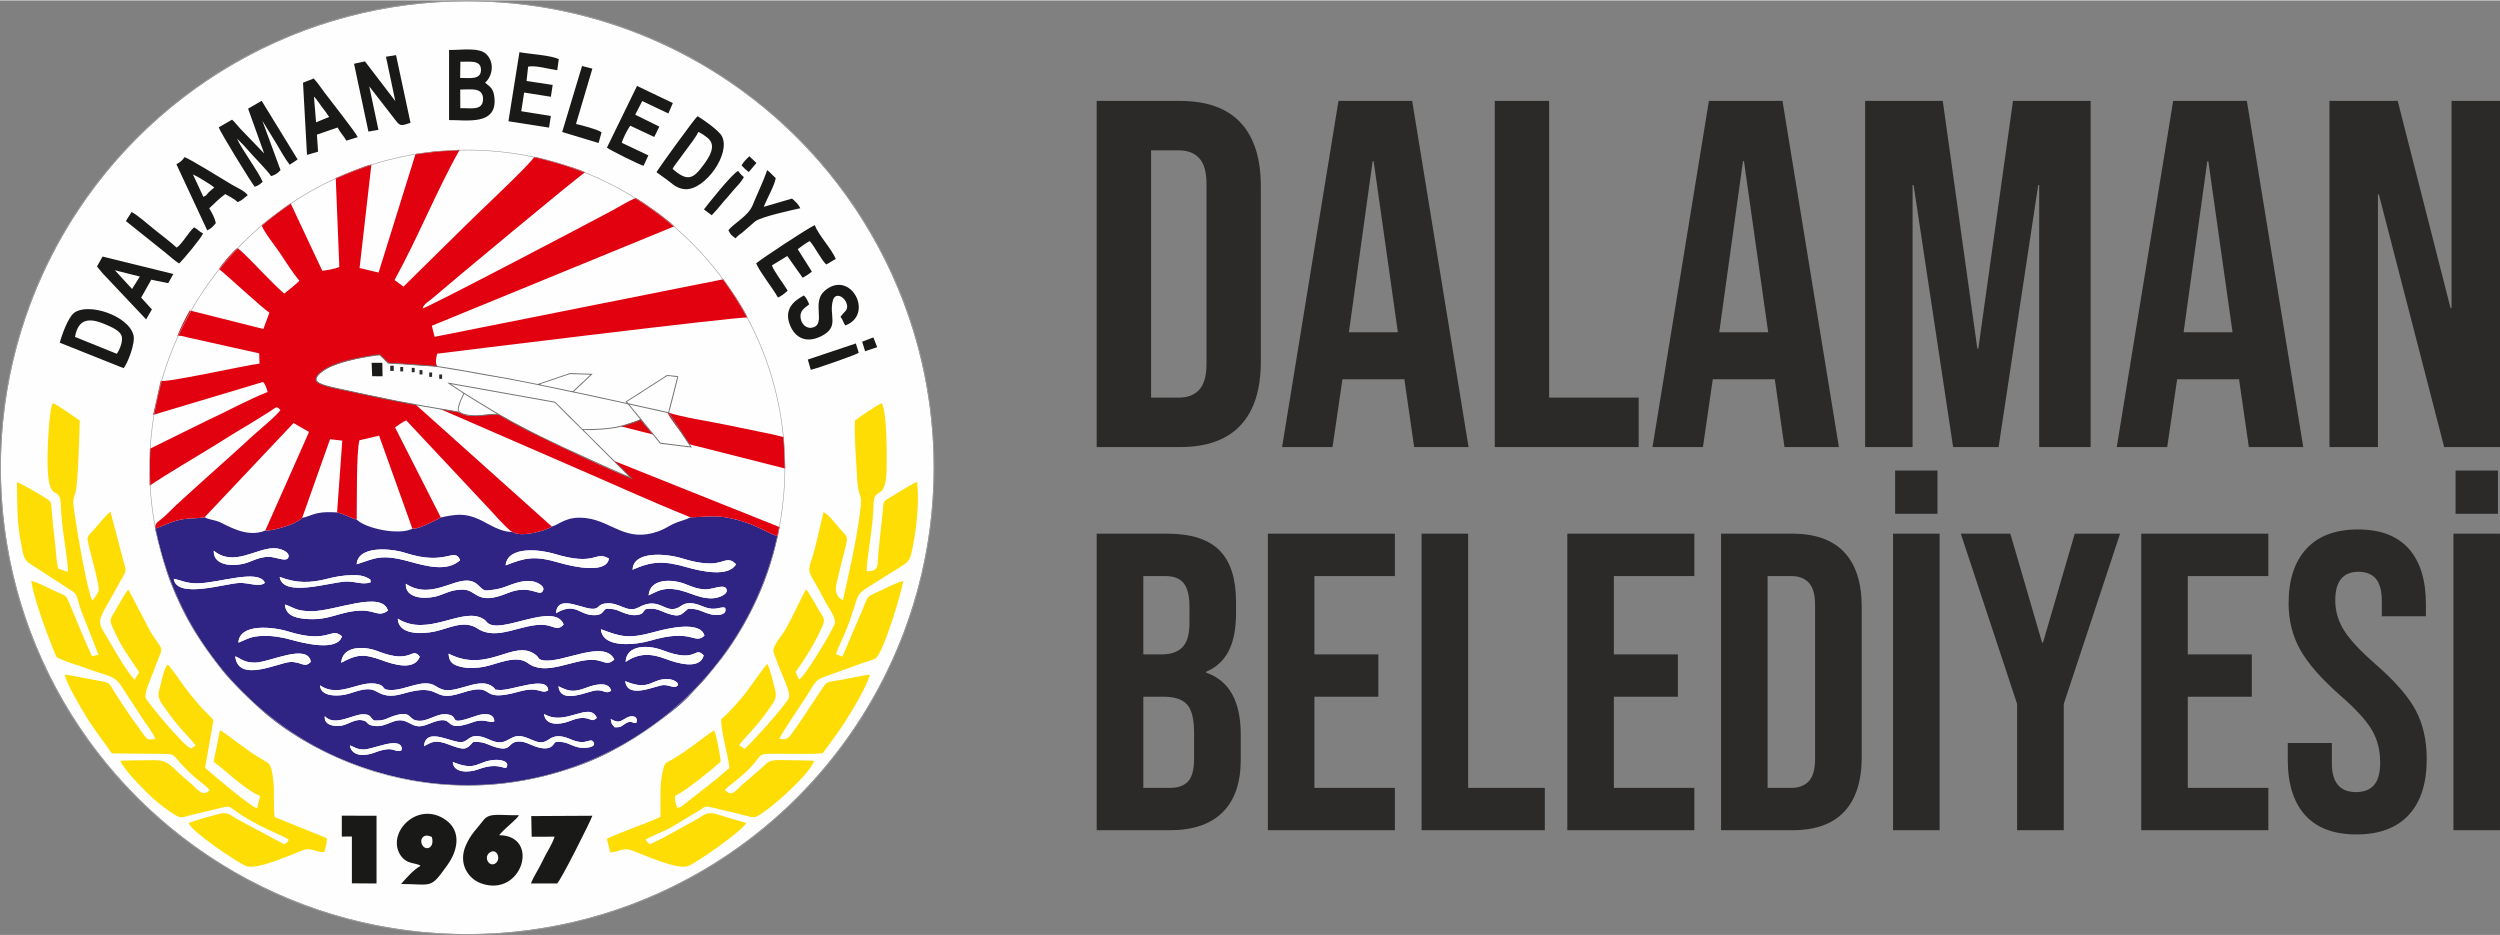
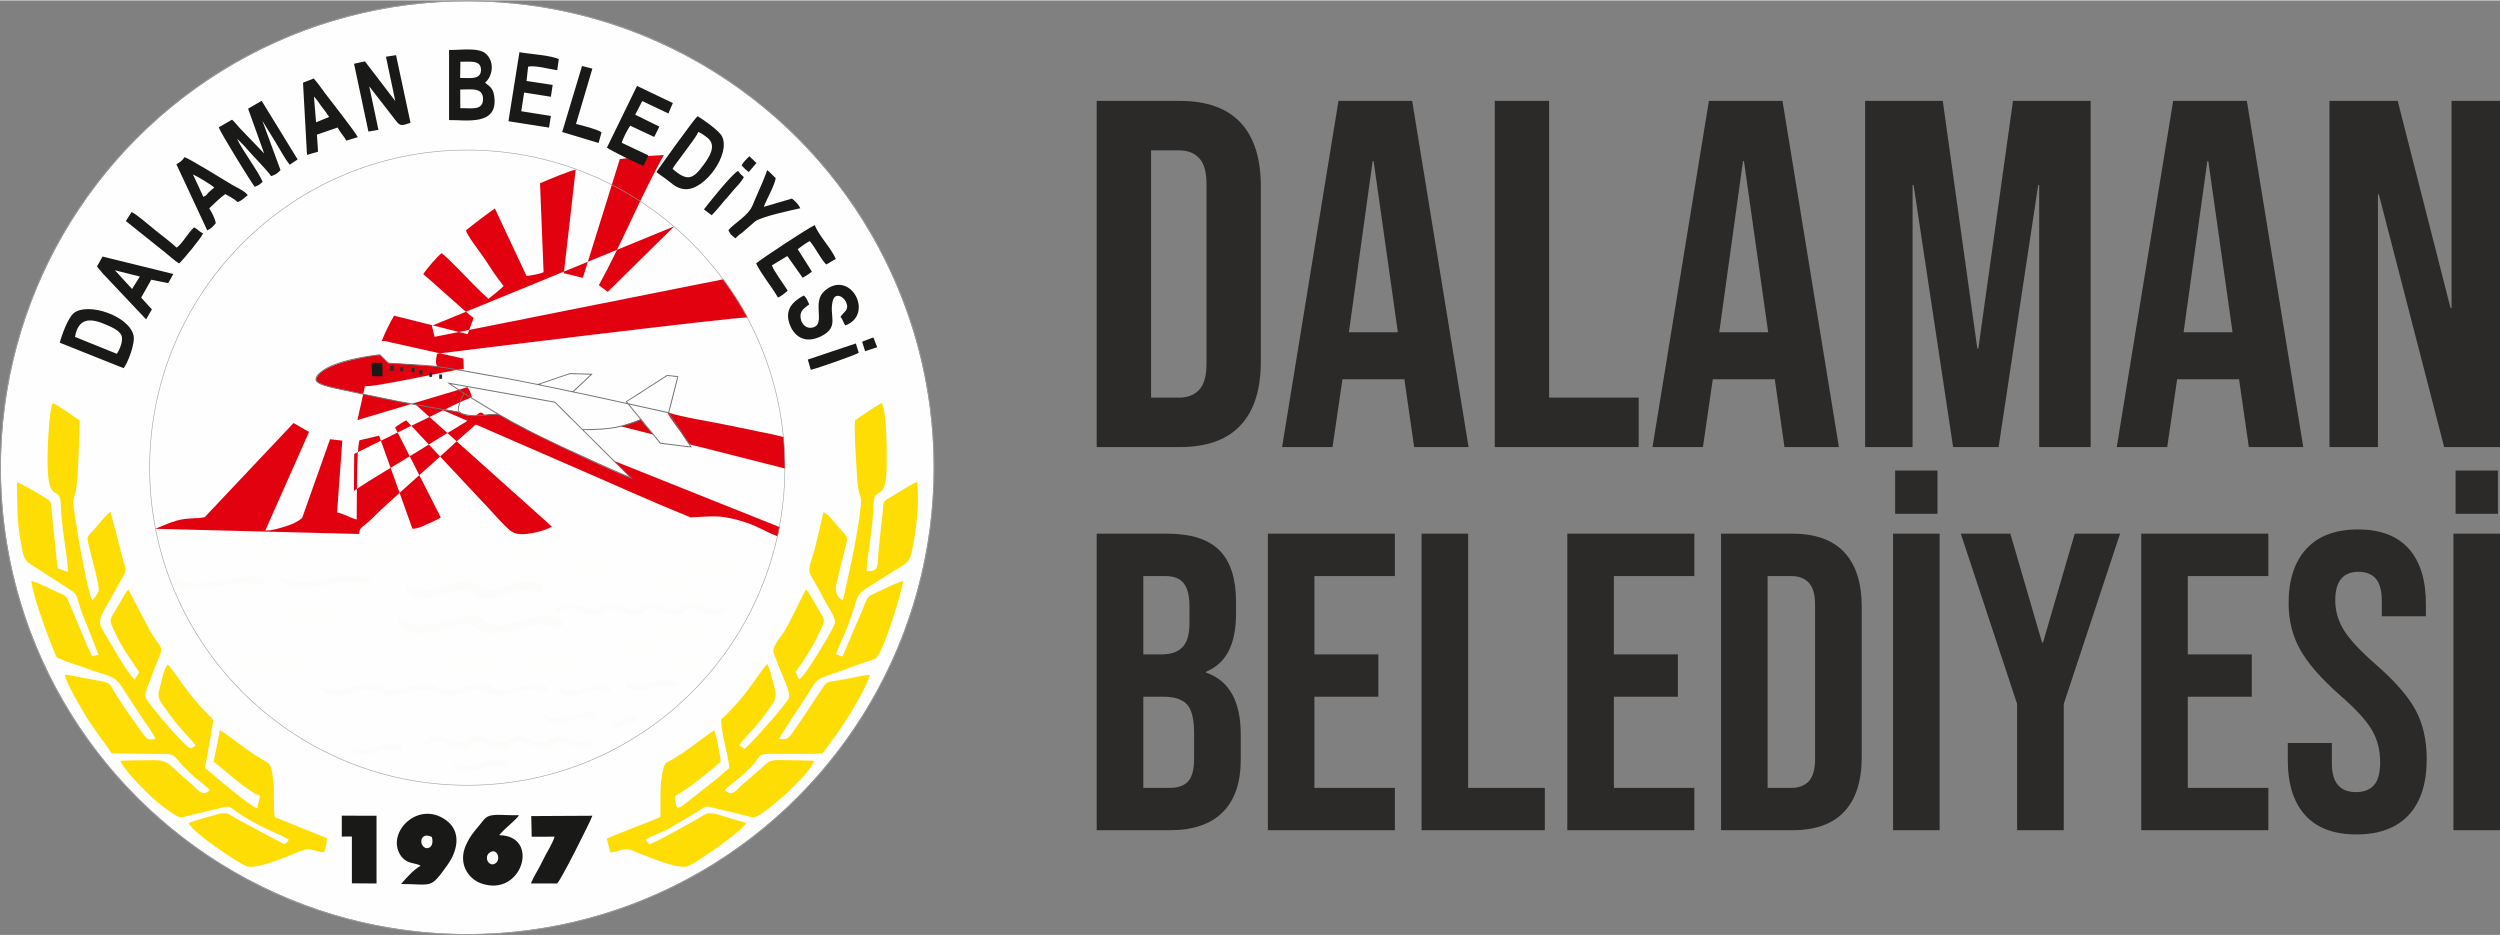
<svg xmlns="http://www.w3.org/2000/svg" xml:space="preserve" width="1732px" height="648px" version="1.1" style="shape-rendering:geometricPrecision; text-rendering:geometricPrecision; image-rendering:optimizeQuality; fill-rule:evenodd; clip-rule:evenodd" viewBox="0 0 302.3 113">
  <rect x="0" y="0" width="302.3" height="113" fill="#808080" stroke="none" />
  <defs>
    <style type="text/css">
   
    .fil0 {fill:#FEFEFE}
    .fil10 {fill:#9D9E9E}
    .fil8 {fill:#727271}
    .fil9 {fill:#2B2A29}
    .fil4 {fill:#191917}
    .fil1 {fill:#2F2484}
    .fil7 {fill:#DD040E}
    .fil2 {fill:#E2010F}
    .fil5 {fill:#FCFCFA}
    .fil3 {fill:#FEDD05}
    .fil6 {fill:#FEFEFC}
    .fil11 {fill:#2B2A29;fill-rule:nonzero}
   
  </style>
  </defs>
  <g id="Katman_x0020_1">
    <g id="_1592958336912">
      <circle class="fil0" cx="56.5" cy="56.5" r="56.4" />
-       <path class="fil1" d="M54.75 92.09c2.93,1.19 2.88,-0.1 5.08,-0.25 0.61,-0.05 1.57,0.13 1.5,0.64 -0.13,0.92 -0.69,-0.55 -3.48,0.49 -1.18,0.44 -3.02,0.46 -3.1,-0.88zm-12.44 -2.01c0.51,0.2 0.86,0.49 1.63,0.5 1.19,0.01 4.32,-1.59 4.64,-0.19l-0.03 0.28c-0.95,0.39 -0.72,-0.68 -3.28,0.29 -1.22,0.47 -2.76,0.44 -2.96,-0.88zm8.95 0.1c0.27,-2.48 3.49,-0.26 4.67,-0.51 0.83,-0.17 0.9,-1.11 2.64,-0.53 0.81,0.28 1.62,0.89 2.66,0.38 0.91,-0.45 1.23,-0.84 2.57,-0.32 0.98,0.37 1.6,0.86 2.57,0.16 0.86,-0.63 1.78,-0.38 2.69,0.01 1.92,0.82 2.24,-0.3 2.71,0.31 0.43,0.72 -1.27,0.8 -1.95,0.61 -1.06,-0.29 -1.25,-0.7 -2.61,-0.63 -0.31,0.12 -0.38,1.17 -2.24,0.63 -0.8,-0.23 -1.72,-0.9 -2.69,-0.61 -0.84,0.26 -0.6,1.12 -2.31,0.63 -1.09,-0.32 -1.34,-0.72 -2.76,-0.64 -0.8,0.91 -1.02,1.05 -2.82,0.35 -1.87,-0.73 -2.18,-0.3 -3.13,0.16zm23.07 -2.29c-0.38,-0.47 -0.36,-0.3 -0.48,-1 0.93,0.51 1.05,0.36 1.91,-0.14 0.68,-0.38 1.45,-0.19 1.19,0.59 -0.44,0.19 -0.49,-0.36 -1.24,0.05 -0.54,0.29 -0.51,0.54 -1.38,0.5zm-35.05 -1.34c1.17,1.32 3.43,-0.26 4.67,-0.23 0.91,0.02 0.75,0.34 1.27,0.76 1.44,0.04 1.45,-0.28 2.55,-0.61 1.92,-0.57 1.61,0.35 2.48,0.58 1.42,0.37 2.5,-0.98 3.95,-0.7 1.51,0.29 -0.31,1.46 3.45,0.14 0.92,-0.32 2.11,-0.31 2.12,0.69 -0.66,0.26 -1.17,-0.42 -2.6,0.1 -4.05,1.49 -1.74,-1.26 -5.26,0.18 -1.3,0.53 -1.63,0.33 -2.63,-0.18 -1.56,-0.8 -2.43,0.74 -4.15,0.43 -0.85,-0.15 -0.57,-0.44 -1.1,-0.61 -1.04,-0.34 -1.83,0.43 -2.72,0.59 -0.95,0.17 -2.18,-0.1 -2.03,-1.14zm26.51 -0.27c2.6,1.57 5.44,-1.59 6.38,0.47 -0.6,0.57 -0.65,0.08 -1.54,0.02 -0.73,-0.04 -1.28,0.2 -1.85,0.41 -1.11,0.42 -2.86,0.54 -2.99,-0.9zm1.74 -3.35c1.2,0.61 1.81,0.77 3.31,0.2 1.05,-0.4 2.76,-0.86 3.06,0.35 -0.7,0.42 -0.73,-0.07 -1.69,-0.06 -1.04,0.01 -4.42,1.84 -4.68,-0.49zm-28.83 -0.11c2.36,1.65 4.82,-0.75 7.05,-0.13 0.94,0.26 0.29,0.67 1.47,0.7 1.83,0.05 3.95,-1.44 5.44,-0.49 1.08,0.69 1.58,0.66 3.51,0.11 1.18,-0.33 2.51,-0.78 3.48,0.04 0.46,0.39 -0.12,0.25 0.7,0.33 1.41,0.15 5.84,-1.82 5.94,0.03 -0.86,0.58 -1,-0.55 -3.54,0.17 -5.24,1.49 -2.46,-1.31 -6.97,0.17 -3.76,1.23 -2.18,-1.36 -7.06,0.08 -2.11,0.62 -2.78,-0.11 -3.45,-0.39 -1.12,-0.47 -2.5,0.3 -3.57,0.51 -1.23,0.23 -2.95,0.13 -3,-1.13zm36.91 -0.5c3.1,1.29 3.13,-0.42 5.3,-0.24 0.51,0.04 1.34,0.45 0.98,0.81 -0.34,0.33 -0.96,-0.13 -1.67,-0.1 -0.93,0.04 -4.36,1.77 -4.61,-0.47zm-47.16 -3.01c0.7,0.28 1.09,0.81 2.49,0.76 1.75,-0.07 6.27,-2.36 6.64,-0.1 -0.78,0.84 -1.1,-0.04 -2.5,0.03 -1.4,0.07 -6.31,2.58 -6.63,-0.69zm25.79 -0.32c4.79,2.47 7.89,-1.84 10.5,0.12 0.51,0.38 0.26,0.56 0.9,0.68 2.31,0.43 7.42,-2.6 8.64,-0.1 -0.91,0.87 -1.29,0.06 -2.63,0.04 -2.47,-0.04 -5.67,2.01 -7.8,0.41 -1.43,-1.07 -3.71,0.11 -5.26,0.42 -0.91,0.18 -1.87,0.24 -2.77,0.04 -1.01,-0.23 -1.51,-0.52 -1.58,-1.61zm-12.98 1.1c0.14,-2.02 2.66,-2.09 4.46,-1.38 4.15,1.63 4,-0.64 5.04,0.64 -0.64,1.73 -3.16,0.96 -4.56,0.44 -2.26,-0.84 -3.11,-0.69 -4.94,0.3zm34.39 -0.11c0.1,-2.08 2.71,-2.08 4.48,-1.4 4.28,1.65 3.8,-0.59 4.96,0.62 -0.45,1.8 -3.27,0.93 -4.6,0.42 -1.92,-0.73 -3.32,-0.65 -4.84,0.36zm-46.82 -2.32c0.12,-2.38 4.24,-1.91 6.02,-1.35 5.03,1.56 5.11,-0.62 6.5,0.58 -0.55,1.91 -4.78,0.79 -6.1,0.43 -1.06,-0.3 -2.26,-0.52 -3.45,-0.48 -1.52,0.05 -1.83,0.36 -2.97,0.82zm43.84 -1.62c2.34,0.87 3.23,1.22 6.42,0.34 1.61,-0.44 5.58,-1.41 6.09,0.43 -1.27,1.15 -1.37,-0.94 -6.59,0.62 -1.55,0.46 -5.75,1.01 -5.92,-1.39zm-24.57 -1.28c3.7,2.33 7.83,-1.54 10.37,0.05 0.29,0.18 0.27,0.26 0.44,0.42 1.57,1.55 8.11,-2.6 9.25,0.23 -0.79,0.88 -1.22,0.12 -2.38,0.05 -2.7,-0.19 -5.65,2.01 -8.03,0.44 -1.65,-1.08 -3.42,-0.03 -5.14,0.35 -1.75,0.38 -4.44,0.38 -4.51,-1.54zm-13.65 -1.71c1.08,0.33 1.24,0.8 3.21,0.81 2.87,0.01 8.49,-2.56 9.25,-0.08 -1.09,0.82 -1.57,-0.01 -3.11,0 -2.75,0.02 -3.93,1.31 -7,0.99 -1.28,-0.14 -2.25,-0.49 -2.35,-1.72zm48.76 0.51c-0.81,0.63 -0.89,1.1 -2.39,0.6 -1.07,-0.35 -1.39,-0.76 -2.75,-0.55 -0.39,0.35 -0.23,0.54 -0.9,0.68 -0.47,0.1 -0.94,0.02 -1.37,-0.11 -0.99,-0.29 -1.15,-0.63 -2.45,-0.63 -0.43,0.11 -0.38,0.72 -1.29,0.78 -2.08,0.13 -2.33,-1.68 -4.83,-0.23 0.21,-2.6 3.7,-0.09 4.85,-0.6 0.38,-0.16 0.4,-0.49 1.13,-0.58 1.73,-0.21 2.6,1.25 4.02,0.47 2.7,-1.47 3.24,1.15 5.12,-0.17 0.9,-0.64 1.92,-0.23 2.75,0.1 1.45,0.58 1.98,-0.08 2.58,0.12 0.33,0.94 -1.05,1 -1.89,0.75 -0.97,-0.28 -1.33,-0.66 -2.58,-0.63zm-4.78 -1.62c0.16,-1.98 2.63,-2.02 4.31,-1.41 0.8,0.29 1.45,0.63 2.47,0.69 0.95,0.05 2.28,-0.7 2.61,-0.08 0.35,0.65 -0.93,1.15 -1.76,1.16 -1.95,0.01 -3.08,-1.13 -5.14,-1.14 -1.11,-0.01 -1.76,0.45 -2.49,0.78zm-29.36 -1.4c3.51,2.3 6.66,-1.73 8.7,0.12 0.79,0.72 0.58,0.79 2.05,0.58 0.81,-0.12 1.35,-0.36 2.08,-0.63 0.71,-0.26 1.51,-0.46 2.31,-0.39 0.66,0.05 1.65,0.57 1.48,1.06 -0.35,1.06 -1.43,-0.79 -4.29,0.38 -3.84,1.59 -3.66,-0.41 -5.46,-0.42 -1.49,0 -2.25,0.6 -3.26,0.84 -1.54,0.36 -3.69,0.16 -3.61,-1.54zm-28.06 -0.6c1.03,0.21 1.46,0.54 2.79,0.55 2.59,0.01 7.49,-1.82 8.23,-0.06 -0.68,0.56 -1.97,-0.04 -3.08,0.01 -1.8,0.07 -7.58,1.96 -7.94,-0.5zm12.81 -0.23c2.02,0.78 3.68,0.77 5.83,0.21 0.93,-0.24 1.87,-0.4 2.86,-0.42 0.5,-0.01 0.97,0 1.44,0.13 0.11,0.03 0.53,0.2 0.6,0.26 0.37,0.3 0.17,-0.08 0.27,0.47 -1.04,0.35 -1.74,-0.13 -3,-0.09 -1.86,0.06 -7.64,1.98 -8,-0.56zm42.67 -0.87c0.12,-2.36 4.2,-1.93 6.02,-1.36 1.1,0.34 2.29,0.63 3.56,0.6 1.47,-0.04 1.95,-0.91 2.93,0.1 -0.92,1.58 -4.15,0.87 -5.98,0.35 -2.71,-0.78 -4.17,-0.75 -6.53,0.31zm-15.35 -0.53c0.25,-2.42 4.31,-1.87 5.82,-1.41 5.22,1.6 4.92,-0.41 6.67,0.59 -0.3,1.91 -4.41,0.96 -5.94,0.52 -3.12,-0.92 -4.15,-0.62 -6.55,0.3zm-18.01 -0.13c0.15,-2.27 4.12,-1.95 5.92,-1.36 5.01,1.62 5.85,-0.79 6.59,0.86 -1.56,1.44 -4.06,0.74 -6.2,0.15 -3.41,-0.93 -4.06,-0.37 -6.31,0.35zm-17.28 -1.64c2.38,1.98 5.03,-0.27 7.24,-0.3 0.77,-0.02 1.98,0.45 1.79,1.07 -0.2,0.71 -1.58,-0.09 -2.51,-0.03 -1.02,0.07 -1.57,0.37 -2.38,0.67 -1.57,0.57 -4.22,0.51 -4.14,-1.41zm10.69 -3.97c-0.27,0.25 -0.59,0.44 -1.01,0.65 -0.33,0.16 -0.73,0.29 -1.04,0.39 -0.66,0.21 -1.65,0.52 -2.41,0.49 -2.26,0.98 -4.78,-0.74 -5.56,-1.04 -0.87,-0.33 -1.29,-0.26 -1.77,-0.57 -1.2,0.23 -2.04,0.03 -3.41,0.42 -1.06,0.3 -1.65,0.65 -2.58,0.97 0.43,1.92 1.23,4.87 1.88,6.52 1.8,4.54 3.41,6.91 6.23,10.59 0.96,1.25 3.45,3.65 4.67,4.75 6.06,5.4 14.96,8.75 23.25,9.14 5.28,0.26 10.05,-0.6 14.64,-2.16 4.27,-1.46 7.72,-3.67 10.77,-5.95 2.78,-2.07 3.24,-2.84 4.4,-4.03 0.58,-0.57 1.4,-1.62 1.97,-2.32 2.79,-3.37 5.29,-8.03 6.59,-12.3l0.36 -1.2 0.53 -2.11c-1.76,-0.67 -2.47,-1.33 -4.8,-1.97 -2.44,-0.67 -3.23,-0.42 -5.74,-0.33 -0.58,0.3 -1.44,0.48 -2.07,0.78 -0.68,0.33 -1.06,0.63 -1.81,0.9 -3.9,1.42 -5.59,-1.17 -8.68,-1.58 -2.43,-0.32 -3.2,0.72 -4.22,1.01 -0.7,0.5 -3.78,1.37 -4.78,0.64 -1.4,0.08 -2.93,-1.01 -4,-1.5 -1.72,-0.78 -2.77,-0.64 -4.65,-0.24 -0.25,0.19 -1.16,0.59 -1.56,0.78 -0.61,0.29 -1.23,0.58 -1.87,0.59 -1.71,0.83 -5.72,-0.06 -6.74,-1.12 -0.64,-0.14 -1.45,-0.65 -2.37,-0.86 -0.9,-0.03 -1.55,-0.08 -2.42,0.11 -0.67,0.15 -1.3,0.48 -1.8,0.55z" />
-       <path class="fil2" d="M18.74 63.89c0.94,-0.32 1.54,-0.68 2.6,-0.98 1.37,-0.39 2.21,-0.19 3.41,-0.42l10.75 -11.39c0.59,0.33 1.17,0.71 1.87,1.08l-5.29 11.92c0.76,0.03 1.75,-0.28 2.41,-0.49 0.31,-0.1 0.71,-0.23 1.04,-0.39 0.42,-0.21 0.74,-0.4 1.01,-0.65l3.37 -9.51 1.48 0.17 -0.63 8.68c0.92,0.21 1.73,0.72 2.37,0.86 0.05,-1.98 -0.06,-8.11 0.33,-9.58l2.38 -0.56 4.03 11.26c0.64,-0.01 1.26,-0.3 1.87,-0.59 0.4,-0.19 1.31,-0.59 1.56,-0.78l-5.53 -10.89c0.33,-0.24 0.97,-0.69 1.35,-0.85l9.52 10.16c0.57,0.57 2.86,3.22 3.31,3.32 1,0.73 4.08,-0.14 4.78,-0.64l-16.46 -14.74c-0.76,-0.11 -6.18,-1.23 -9.57,-1.97 -1.38,-0.3 -2.32,-0.61 -2.51,-0.99 0.34,-1.73 4.59,-2.55 6.66,-2.93 0.53,-0.07 0.97,-0.12 1.09,-0.11 0.09,0.01 0.4,0.45 1.05,0.97 0.28,0.05 0.83,0.05 1.39,0.08 1.2,0.08 3.52,0.3 4.52,0.32 -0.3,-0.27 -0.18,-1.02 -0.04,-1.53 1.76,-0.23 36.59,-4.52 37.54,-4.38 -0.82,-1.62 -1.86,-3.11 -2.93,-4.62l-34.92 6.96 -0.33 -1.34 29.31 -12.02c-0.78,-0.83 -3.55,-2.8 -4.65,-3.43 -0.95,0.39 -1.82,0.96 -2.8,1.49 -2.6,1.4 -22.38,11.79 -22.99,11.87 0.2,-0.59 0.72,-0.81 1.13,-1.17 1.95,-1.69 17.95,-15.02 18.54,-15.29 -0.9,-0.5 -5.57,-1.8 -6.15,-1.88 -0.33,0.74 -6.69,6.69 -7.78,7.78l-8.04 7.92 -1.08 -0.8c2.71,-4.88 5.22,-11.09 7.87,-15.74l-2.96 0.18 -2.37 0.31 -4.47 14.35 -2.3 -0.55 1.43 -12.52c-0.68,0.11 -3.14,1.14 -4.31,1.64l0.43 10.75c-0.44,0.23 -1.62,0.42 -2.06,0.46l-3.83 -8.16c-0.8,0.55 -2.63,1.93 -3.5,2.65 0.2,0.71 1.68,2.58 2.18,3.32 0.73,1.1 1.59,2.46 2.38,3.4 -0.18,0.23 -1.43,1.25 -1.83,1.55 -0.7,-0.57 -2.04,-1.96 -2.72,-2.65 -0.83,-0.85 -2.06,-2.16 -2.93,-2.87 -0.46,0.28 -1.94,2.03 -2.24,2.55 0.98,0.76 5.38,4.87 6.1,5.27l-0.73 1.98 -8.9 -2.24c-0.51,0.87 -1.23,2.32 -1.5,3.1 0.03,-0.01 0.06,-0.02 0.08,-0.02 0.42,-0.06 0.6,0.05 1.06,0.16l8.75 1.95 0.04 1.24c-1.64,0.18 -11.37,2.37 -11.94,2.07l-0.92 4.13 13.28 -3.98c0.3,0.28 0.45,0.78 0.56,1.21 -2.36,0.92 -4.9,2.35 -7.27,3.43l-6.96 3.43 -0.03 4.47c1.9,-1.32 5.77,-3.57 7.96,-4.93 1.34,-0.83 2.62,-1.65 3.98,-2.44 0.66,-0.39 1.25,-0.79 1.94,-1.2 1.61,-0.95 1.32,-1.17 1.93,-0.59 -0.42,0.7 -2.98,2.75 -3.82,3.56 -1.93,1.83 -8.32,7.4 -9.71,8.85 -1.05,1.11 -1.68,1.08 -1.64,1.96z" />
+       <path class="fil2" d="M18.74 63.89c0.94,-0.32 1.54,-0.68 2.6,-0.98 1.37,-0.39 2.21,-0.19 3.41,-0.42l10.75 -11.39c0.59,0.33 1.17,0.71 1.87,1.08l-5.29 11.92c0.76,0.03 1.75,-0.28 2.41,-0.49 0.31,-0.1 0.71,-0.23 1.04,-0.39 0.42,-0.21 0.74,-0.4 1.01,-0.65l3.37 -9.51 1.48 0.17 -0.63 8.68c0.92,0.21 1.73,0.72 2.37,0.86 0.05,-1.98 -0.06,-8.11 0.33,-9.58l2.38 -0.56 4.03 11.26c0.64,-0.01 1.26,-0.3 1.87,-0.59 0.4,-0.19 1.31,-0.59 1.56,-0.78l-5.53 -10.89c0.33,-0.24 0.97,-0.69 1.35,-0.85l9.52 10.16c0.57,0.57 2.86,3.22 3.31,3.32 1,0.73 4.08,-0.14 4.78,-0.64l-16.46 -14.74c-0.76,-0.11 -6.18,-1.23 -9.57,-1.97 -1.38,-0.3 -2.32,-0.61 -2.51,-0.99 0.34,-1.73 4.59,-2.55 6.66,-2.93 0.53,-0.07 0.97,-0.12 1.09,-0.11 0.09,0.01 0.4,0.45 1.05,0.97 0.28,0.05 0.83,0.05 1.39,0.08 1.2,0.08 3.52,0.3 4.52,0.32 -0.3,-0.27 -0.18,-1.02 -0.04,-1.53 1.76,-0.23 36.59,-4.52 37.54,-4.38 -0.82,-1.62 -1.86,-3.11 -2.93,-4.62l-34.92 6.96 -0.33 -1.34 29.31 -12.02l-8.04 7.92 -1.08 -0.8c2.71,-4.88 5.22,-11.09 7.87,-15.74l-2.96 0.18 -2.37 0.31 -4.47 14.35 -2.3 -0.55 1.43 -12.52c-0.68,0.11 -3.14,1.14 -4.31,1.64l0.43 10.75c-0.44,0.23 -1.62,0.42 -2.06,0.46l-3.83 -8.16c-0.8,0.55 -2.63,1.93 -3.5,2.65 0.2,0.71 1.68,2.58 2.18,3.32 0.73,1.1 1.59,2.46 2.38,3.4 -0.18,0.23 -1.43,1.25 -1.83,1.55 -0.7,-0.57 -2.04,-1.96 -2.72,-2.65 -0.83,-0.85 -2.06,-2.16 -2.93,-2.87 -0.46,0.28 -1.94,2.03 -2.24,2.55 0.98,0.76 5.38,4.87 6.1,5.27l-0.73 1.98 -8.9 -2.24c-0.51,0.87 -1.23,2.32 -1.5,3.1 0.03,-0.01 0.06,-0.02 0.08,-0.02 0.42,-0.06 0.6,0.05 1.06,0.16l8.75 1.95 0.04 1.24c-1.64,0.18 -11.37,2.37 -11.94,2.07l-0.92 4.13 13.28 -3.98c0.3,0.28 0.45,0.78 0.56,1.21 -2.36,0.92 -4.9,2.35 -7.27,3.43l-6.96 3.43 -0.03 4.47c1.9,-1.32 5.77,-3.57 7.96,-4.93 1.34,-0.83 2.62,-1.65 3.98,-2.44 0.66,-0.39 1.25,-0.79 1.94,-1.2 1.61,-0.95 1.32,-1.17 1.93,-0.59 -0.42,0.7 -2.98,2.75 -3.82,3.56 -1.93,1.83 -8.32,7.4 -9.71,8.85 -1.05,1.11 -1.68,1.08 -1.64,1.96z" />
      <path class="fil3" d="M109.22 70.2c-0.73,0.14 -2.17,0.91 -2.93,1.25 -1.6,0.72 -1.28,0.52 -1.97,2.17 -0.81,1.89 -1.65,3.81 -2.44,5.72l-0.79 -0.28c0.19,-0.7 0.81,-1.87 1.13,-2.68 2.29,-5.67 0.31,-3.84 4.83,-6.74 3.13,-2.01 2.9,-1.31 3.45,-4.27 0.39,-2.07 0.64,-4.9 0.4,-7.14 -0.5,0.13 -2.16,1.21 -2.72,1.54 -1.68,1.01 -1.24,0.53 -1.51,2.74 -0.15,1.25 -0.29,2.69 -0.42,3.88 -0.22,2.07 0.17,2.58 -1.45,2.65 -0.03,-1.44 0.8,-5.39 0.82,-7.98 0.03,-2.5 1.47,-0.26 1.59,-4.27 0.05,-1.62 0.04,-7.14 -0.59,-8.1 -0.62,0.27 -2.57,1.6 -3.23,2.1 -0.13,1.49 0.12,4.43 0.2,6.08 0.19,4.38 0.81,1.96 0.38,5.24 -0.49,3.65 -1.27,6.95 -2.04,10.42 -1.35,-0.65 -0.73,-2.16 -0.57,-2.87 0.24,-1.04 0.49,-2.06 0.76,-3.1 0.47,-1.86 0.45,-1.56 -0.58,-2.7 -0.51,-0.56 -1.3,-1.68 -1.96,-1.99 -0.52,2.08 -0.86,4.04 -1.54,6.04 -0.44,1.27 0,1.57 0.57,2.6 0.45,0.81 0.86,1.6 1.31,2.4 0.3,0.55 1.22,1.84 1.02,2.45 -0.29,0.86 -3.59,6.39 -4.31,6.76 -0.1,-0.17 -0.36,-0.74 -0.42,-0.92 1.03,-1.45 2.03,-2.96 2.95,-4.9 0.73,-1.53 0.59,-1.36 -0.22,-2.7 -0.39,-0.65 -1.07,-1.96 -1.46,-2.38 -0.28,0.33 -1.82,3.74 -2.63,5.06 -0.38,0.61 -1.43,1.79 -1.32,2.42 0.11,0.61 0.79,2.11 1.06,2.83 0.22,0.6 1.04,2.27 0.79,2.83 -0.37,0.84 -4.47,5.42 -5.35,6.15l-0.66 -0.46c0.4,-0.59 2.17,-2.27 3.55,-4.28 0.67,-0.97 1.13,-1.36 0.76,-2.61 -0.22,-0.74 -0.55,-2.42 -0.91,-2.93 -0.24,0.19 -2.19,2.97 -2.6,3.51 -0.62,0.8 -2.31,2.72 -2.95,3.15 -0.1,1.41 0.83,4.3 0.98,5.92 -0.46,0.36 -0.94,0.81 -1.51,1.3l-3.92 3.08c-0.29,0.24 -0.47,0.39 -0.85,0.45 -0.24,-0.43 -0.29,-0.85 -0.29,-1.44 1.36,-0.67 4.35,-3.09 5.52,-4.15 -0.02,-0.53 -0.55,-3.44 -0.8,-3.8 -1.65,1.12 -3.03,2.34 -5.01,3.51 -0.65,0.38 -0.9,0.31 -1.1,1.04 -0.53,1.86 -0.33,4.05 -0.38,5.93 -2.04,0.94 -4.49,1.7 -6.48,2.65l0.42 1.65c1.02,-0.04 1.55,-0.64 2.55,-0.27 1.26,0.45 5.61,2.46 6.89,1.91 1.11,-0.48 6.54,-4.24 7,-5.21 -1.13,-0.31 -2.23,-0.64 -3.32,-0.99 -1.52,-0.47 -1.66,0.01 -2.9,0.68 -0.98,0.52 -4.74,2.71 -5.51,2.88 -0.17,-0.2 -0.3,-0.31 -0.43,-0.55 0.63,-0.42 1.96,-0.9 2.81,-1.33l3.83 -2.29c0.63,-0.46 0.63,-0.45 1.48,-0.24 1.07,0.26 2.16,0.51 3.24,0.77 1.88,0.45 1.58,0.69 3.05,-0.34 1.62,-1.13 5.5,-4.65 5.96,-6.1 -1.25,-0.08 -2.56,-0.05 -3.82,-0.09 -1.86,-0.05 -1.72,0.27 -2.76,1.15 -0.76,0.64 -1.41,1.2 -2.07,1.78 -0.84,0.72 -1.23,1.61 -2.15,0.69 0.37,-0.4 0.68,-0.62 1.14,-0.98 4.81,-3.79 1.23,-3.38 6.7,-3.4 1.25,-0.01 2.78,0.06 3.99,-0.06l1.62 -2.22c1.05,-1.4 3.83,-5.9 4.07,-7.3 -1.39,0.2 -2.51,0.49 -3.94,0.72 -0.94,0.15 -1.25,0.1 -1.67,0.76l-2.79 4.2c-1.32,1.81 -1.31,2.32 -2.53,2.09 0.1,-0.43 2.83,-4.44 3.3,-5.17 0.92,-1.44 0.99,-1.9 2.01,-2.27 1.09,-0.4 2.06,-0.76 3.15,-1.14 0.54,-0.19 1.02,-0.38 1.57,-0.58 0.49,-0.18 1.18,-0.34 1.58,-0.55 0.95,-0.5 3.3,-8.45 3.37,-9.38z" />
      <path class="fil3" d="M11.16 72.56c-0.59,-1.04 -1.89,-8.62 -2.13,-10.44 -0.17,-1.33 -0.31,-1.41 0.09,-2.6 0.32,-0.96 0.5,-7.51 0.52,-8.72 -0.59,-0.41 -2.7,-1.9 -3.25,-2.11 -0.4,0.59 -0.57,4.24 -0.61,5.24 -0.3,8.2 1.54,3.9 1.59,7.28 0.02,0.93 0.12,1.74 0.22,2.65 0.15,1.45 0.64,4.04 0.62,5.25l-1.19 -0.42c-0.22,-1 -0.27,-2.37 -0.4,-3.4 -0.14,-1.17 -0.27,-2.35 -0.36,-3.51 -0.07,-0.85 0.02,-1.11 -0.54,-1.48 -0.66,-0.43 -3.17,-1.93 -3.67,-2.03 0.05,2.64 -0.03,4.82 0.49,7.34 0.28,1.35 0.2,1.99 1.25,2.62 0.8,0.48 1.48,0.96 2.26,1.46 0.79,0.5 1.56,1.02 2.34,1.51 1.05,0.67 0.75,0.58 1.38,2.48l2.14 5.44 -0.78 0.18c-0.9,-1.88 -1.66,-3.85 -2.48,-5.78 -0.74,-1.73 -0.4,-1.37 -2.04,-2.12 -0.68,-0.31 -2.11,-1.06 -2.82,-1.21 0.15,1.66 1.83,6.28 2.6,8.15 0.48,1.16 0.32,1.04 0.86,1.28 0.91,0.41 2.25,0.79 3.16,1.13 2.56,0.95 3.39,0.83 4.26,2.16l2.54 3.9c0.41,0.63 1.39,1.89 1.56,2.49 -1.19,0.2 -0.93,0.07 -2.53,-2.1 -0.68,-0.91 -1.21,-1.74 -1.91,-2.8 -1.27,-1.91 -0.73,-1.86 -2.54,-2.16 -1.32,-0.23 -2.67,-0.56 -3.96,-0.72 0.22,1.17 1.97,4.03 2.59,5.07 0.88,1.48 2.84,4 3.1,4.46l6.15 0.06c1.87,0 1,0.19 3.55,2.53 0.74,0.68 1.62,1.24 2.13,1.84 -0.9,0.96 -1.53,-0.2 -2.22,-0.75 -2.84,-2.3 -2.5,-2.92 -4.89,-2.86 -1.21,0.03 -2.49,0 -3.69,0.07 0.35,1.04 3.02,3.67 3.74,4.35 0.72,0.66 1.47,1.26 2.31,1.83 1.43,0.97 1.14,0.69 2.96,0.27 1.13,-0.26 2.27,-0.54 3.36,-0.8 0.84,-0.19 0.88,-0.08 1.44,0.33 2.66,1.96 5.63,2.94 6.56,3.56 -0.22,0.42 -0.15,0.27 -0.55,0.56l-5.48 -2.93c-1.35,-0.74 -1.3,-1.11 -2.92,-0.61 -0.83,0.26 -2.43,0.63 -3.15,0.98 0.28,0.99 5.79,4.71 6.94,5.19 1.35,0.57 6.03,-1.65 7,-1.96 0.87,-0.28 1.57,0.32 2.43,0.29 0.18,-0.5 0.34,-1.07 0.33,-1.7l-6.29 -2.54c-0.19,-0.92 -0.05,-2.97 -0.16,-4.12 -0.22,-2.39 -0.42,-2.31 -1.4,-2.88 -2.02,-1.18 -4.16,-3.02 -5.07,-3.52l-0.77 3.82c1.18,0.83 3.82,3.41 5.62,4.14l-0.36 1.5c-0.94,-0.31 -5.4,-4.14 -6.3,-4.9l1.02 -5.74c-0.29,-0.45 -1.1,-1.15 -1.52,-1.63 -2.18,-2.48 -2.16,-2.81 -3.67,-4.75 -0.31,-0.39 0.03,-0.14 -0.38,-0.36 -0.54,0.76 -0.65,1.97 -0.96,2.94 -0.37,1.17 0.24,1.68 0.87,2.59 1.46,2.13 2.85,3.32 3.51,4.24l-0.57 0.37c-0.91,-0.3 -5.25,-5.61 -5.46,-6.09 -0.25,-0.55 0.56,-2.24 0.78,-2.85 1.45,-4.08 1.55,-2.26 -0.25,-5.25l-2.64 -5.04c-0.46,0.53 -1.13,1.8 -1.52,2.45 -0.85,1.41 -0.81,1.16 -0.11,2.73 0.88,1.94 1.93,3.27 2.94,4.81l-0.55 0.92c-0.83,-0.8 -2.29,-3.32 -3,-4.55 -1.79,-3.05 -1.68,-1.91 1.22,-7.27 0.69,-1.28 0.89,-1.13 0.4,-2.61l-1.54 -5.88c-0.52,0.34 -1.4,1.48 -1.89,2.03 -1.07,1.19 -1.04,0.77 -0.58,2.7 0.17,0.74 1.19,4.3 1.03,4.88 -0.03,0.13 -0.6,1.03 -0.76,1.12z" />
      <path class="fil2" d="M83.51 62.51c2.51,-0.09 3.3,-0.34 5.74,0.33 2.33,0.64 3.04,1.3 4.8,1.97 0.12,-0.51 0.09,-0.62 0.23,-1.12l-20.01 -8 2.06 2.07c-2.07,-0.74 -8.78,-3.91 -10.95,-5 -2.49,-1.2 -4.77,-2.59 -5.17,-2.71 -1.12,-0.08 -2.73,0.37 -3.92,0.09 -0.27,-0.07 -0.45,-0.22 -0.78,-0.33 -0.46,-0.15 -1.17,-0.25 -2.32,-0.42l15.13 6.58c5.09,2.19 10.07,4.48 15.19,6.54z" />
      <path class="fil2" d="M80.69 49.8c0.34,0.79 1.57,2.26 2.12,3.1 0.62,0.93 0.42,0.74 1.66,1.05l10.48 2.66 -0.18 -3.8c-0.38,-0.11 -1.26,-0.32 -1.52,-0.37 -0.57,-0.12 -1.17,-0.24 -1.76,-0.36 -1.24,-0.26 -2.44,-0.5 -3.69,-0.76 -2.1,-0.44 -5.26,-0.9 -7.11,-1.52z" />
      <path class="fil4" d="M41.33 101.11l1.22 -0.01 0 5.66 2.82 0.02 0.16 0 0 -8.19 -4.2 -0.01 0 2.53zm17.9 1.92c0.87,-0.59 1.39,0.83 0.69,1.31 -0.78,0.54 -1.5,-0.76 -0.69,-1.31zm1.13 -2.09c0.7,-0.87 2.23,-1.99 2.39,-2.42 -2.38,0.06 -3.55,-0.36 -4.3,0.62 -0.79,1.04 -1.51,1.64 -2.12,3.03 -0.96,2.19 0.27,4.05 1.88,4.61 4.94,1.72 7.17,-5.79 2.15,-5.84zm7 5.84c0.41,-0.27 4.04,-7.51 4.27,-8.19l-7.39 0.04 0.05 2.5 2.77 -0.01c-0.31,1.01 -1,1.94 -1.44,2.91 -0.46,0.99 -1.05,1.81 -1.42,2.75l3.16 0zm-15.14 -5.62c0.36,1.3 -0.68,1.71 -1.13,1.02 -0.41,-0.62 0.04,-1.58 1.13,-1.02zm-3.72 5.68c3.84,0.02 3.49,0.67 5.62,-2.32 1.26,-1.76 1.66,-4.03 -0.15,-5.37 -3.36,-2.48 -7.18,1.37 -5.63,4.07 0.65,1.12 1.55,1.05 2.17,1.26 0.29,0.1 0.15,0.03 0.34,0.17 -0.42,0.22 -0.95,0.67 -1.29,1.03 -0.23,0.23 -0.31,0.35 -0.54,0.57l-0.52 0.59z" />
      <path class="fil5" d="M48.1 74.76c0.07,1.92 2.76,1.92 4.51,1.54 1.72,-0.38 3.49,-1.43 5.14,-0.35 2.38,1.57 5.33,-0.63 8.03,-0.44 1.16,0.07 1.59,0.83 2.38,-0.05 -1.14,-2.83 -7.68,1.32 -9.25,-0.23 -0.17,-0.16 -0.15,-0.24 -0.44,-0.42 -2.54,-1.59 -6.67,2.28 -10.37,-0.05z" />
      <path class="fil6" d="M54.24 78.99c0.07,1.09 0.57,1.38 1.58,1.61 0.9,0.2 1.86,0.14 2.77,-0.04 1.55,-0.31 3.83,-1.49 5.26,-0.42 2.13,1.6 5.33,-0.45 7.8,-0.41 1.34,0.02 1.72,0.83 2.63,-0.04 -1.22,-2.5 -6.33,0.53 -8.64,0.1 -0.64,-0.12 -0.39,-0.3 -0.9,-0.68 -2.61,-1.96 -5.71,2.35 -10.5,-0.12z" />
      <path class="fil5" d="M38.7 82.82c0.05,1.26 1.77,1.36 3,1.13 1.07,-0.21 2.45,-0.98 3.57,-0.51 0.67,0.28 1.34,1.01 3.45,0.39 4.88,-1.44 3.3,1.15 7.06,-0.08 4.51,-1.48 1.73,1.32 6.97,-0.17 2.54,-0.72 2.68,0.41 3.54,-0.17 -0.1,-1.85 -4.53,0.12 -5.94,-0.03 -0.82,-0.08 -0.24,0.06 -0.7,-0.33 -0.97,-0.82 -2.3,-0.37 -3.48,-0.04 -1.93,0.55 -2.43,0.58 -3.51,-0.11 -1.49,-0.95 -3.61,0.54 -5.44,0.49 -1.18,-0.03 -0.53,-0.44 -1.47,-0.7 -2.23,-0.62 -4.69,1.78 -7.05,0.13z" />
      <path class="fil4" d="M92.36 24.96c0.32,-0.89 1.33,-2.62 1.44,-3.48 -0.32,-0.27 -0.72,-0.74 -1.03,-0.96 -0.48,1.41 -1.19,2.82 -1.76,4.24 -0.53,1.33 -2.35,2.23 -2.93,3.04 0.25,0.52 0.37,0.6 0.86,0.97 0.36,-0.4 0.45,-0.42 0.82,-0.7l1.53 -1.33c0.66,-0.57 4.53,-1.4 5.49,-1.61 -0.27,-0.53 -0.57,-0.78 -1.01,-1.17l-3.41 1zm-67.8 3.22c-0.52,-0.25 -0.65,-0.52 -1.09,-0.74 -0.69,0.59 -1.45,2.03 -2.11,2.45 -0.83,-0.76 -1.73,-1.41 -2.64,-2.15 -0.61,-0.5 -2.26,-1.92 -2.81,-2.15l-0.69 1.09 4.84 3.87c0.46,0.37 1.17,1.02 1.6,1.26 0.57,-0.54 2.55,-2.92 2.9,-3.63zm-8.59 6.71l-2.08 -2.26 3.02 0.76 -0.94 1.5zm-4.24 -2.72c0.24,0.29 0.43,0.55 0.71,0.86l5.23 5.54 0.7 -1.21 -1.3 -1.42 1.22 -2.17 2.05 0.42 0.62 -1.11 -8.56 -2.11 -0.67 1.2zm-2.66 8.52c0.4,-2.32 1.84,-2.32 3.76,-1.48 0.72,0.31 1.62,0.72 1.85,1.29 0.26,0.64 -0.22,1.77 -0.56,2.23l-5.05 -2.04zm5.88 3.78c0.47,-0.57 1.45,-3.03 1.19,-4 -0.61,-2.37 -5.51,-3.98 -7.19,-2.68 -0.72,0.56 -1.49,2.69 -1.72,3.6l7.72 3.08zm9.64 -20.72l-1.26 -2.71c0.49,0.2 2.27,1.28 2.58,1.59 -0.23,0.2 -0.44,0.34 -0.69,0.59 -0.38,0.39 -0.09,0.27 -0.63,0.53zm2.64 -0.33c0.34,0.17 1.23,0.66 1.49,0.97 0.59,-0.21 0.82,-0.54 1.24,-0.84 -0.35,-0.51 -1.37,-0.94 -1.92,-1.27 -1.19,-0.71 -4.99,-3.07 -5.72,-3.33 -0.29,0.44 -0.57,0.62 -0.99,0.86l3.73 8c0.45,-0.23 0.64,-0.39 1.03,-0.87 -0.09,-0.62 -0.48,-1.29 -0.79,-1.8 0.65,-0.62 1.23,-1.2 1.93,-1.72zm11.67 -10.57c0.33,0.42 0.63,0.82 0.9,1.24l-1.58 0.65 -0.26 -3.11c0.35,0.33 0.57,0.73 0.94,1.22zm-1.78 5.83l1.34 -0.39 -0.14 -2.06 2.5 -0.86c0.28,0.56 0.76,1.03 1.06,1.59l1.38 -0.43c-0.32,-0.66 -3.32,-4.46 -3.98,-5.34 -0.49,-0.65 -0.77,-1.11 -1.35,-1.75l-1.29 0.51 0.48 8.73zm9.55 -11.87l1.13 5.36 -3.67 -4.8 -1.32 0.29 1.74 8.2 1.21 -0.21 -1.11 -5.26 3.24 4.18c0.53,0.7 0.74,0.55 1.75,0.23l-1.75 -8.18 -1.22 0.19zm-14.91 15.13c-0.51,-1.26 -2.6,-4.02 -3.1,-5.23 0.38,0.41 0.72,0.68 1.1,1.14 0.51,0.63 2.72,2.86 3.02,3.4 0.56,-0.18 0.81,-0.37 1.14,-0.73l-2.2 -5.98 1.65 2.69c0.52,0.84 1.04,1.86 1.66,2.64l0.96 -0.64 -4.35 -7.09 -1.64 0.95 1.94 5.41 -2.93 -3.04c-0.36,-0.39 -0.56,-0.7 -0.95,-1.04l-1.61 0.93c0.16,0.55 3.89,6.62 4.35,7.18 0.49,-0.17 0.56,-0.25 0.96,-0.59zm29.72 -7.33l4.91 0.77 0.22 -1.41 -3.58 -0.57 0.35 -2.26 3.23 0.51 0.22 -1.43 -3.16 -0.48 0.19 -1.73c0.83,-0.2 2.59,0.31 3.52,0.43l0.19 -1.34c-1.01,-0.48 -3.52,-0.61 -4.76,-0.84l-1.33 8.35zm-5.83 -3.83c1.25,0.01 2.78,-0.33 2.76,1.17 -0.03,1.45 -1.53,1.04 -2.75,1.08l-0.01 -2.25zm0.02 -3.37c1,0.04 2.48,-0.28 2.49,0.97 0.02,1.28 -1.46,0.98 -2.52,0.99l0.03 -1.96zm2.99 2.54c0.87,-0.77 1.2,-2.4 0.15,-3.45 -0.88,-0.88 -3.19,-0.47 -4.51,-0.51l0 8.48c2.02,-0.04 6,0.77 5.46,-2.91 -0.15,-1.02 -0.6,-1.17 -1.1,-1.61zm12.97 -1.7l-1.25 -0.32 -2.4 7.98 4.4 1.33 0.36 -1.29c-0.48,-0.36 -2.4,-0.85 -3.09,-1.01l1.98 -6.69zm19.84 11.41l-0.86 -0.82c-0.46,0.46 -0.61,0.57 -0.94,1.11 0.38,0.41 0.46,0.48 0.87,0.8l0.93 -1.09zm-5.41 6.32c0.77,-0.78 1.31,-1.55 2.02,-2.31 0.46,-0.52 0.58,-0.72 0.99,-1.15 0.37,-0.39 0.58,-0.64 0.88,-1.15 -0.35,-0.31 -0.42,-0.37 -0.7,-0.75 -0.71,0.3 -3.83,4.24 -4.13,4.65l0.94 0.71zm-4.73 -5.61c0.22,-0.44 0.58,-0.83 0.83,-1.19 0.3,-0.43 0.48,-0.67 0.78,-1.07 0.37,-0.48 1.31,-1.72 1.5,-2.21 0.4,0.17 0.82,0.48 1.11,0.71 1.17,0.94 0.19,2.36 -0.45,3.24 -1.27,1.75 -1.96,2.11 -3.77,0.52zm-1.95 0.4c0.56,0.43 1.08,0.75 1.65,1.21 0.54,0.43 1.05,0.82 1.89,0.85 2.36,0.06 5.46,-4.28 4.38,-6.4 -0.36,-0.7 -2.25,-2.02 -2.95,-2.43 -0.32,0.22 -4.6,6.14 -4.97,6.77zm17.08 9.31c0.47,-0.35 0.93,-0.7 1.45,-0.98 0.63,0.7 1.43,2.33 2,2.83 0.42,-0.2 0.73,-0.47 1.16,-0.66 -0.55,-1.3 -2.09,-2.86 -2.54,-4.09 -0.7,0.25 -6.48,4.08 -7.1,4.62 0.66,1.38 1.88,2.78 2.64,4.13 0.31,-0.15 0.28,-0.13 0.61,-0.36 0.04,-0.03 0.32,-0.25 0.32,-0.26 0.19,-0.16 0.12,-0.08 0.24,-0.23 -0.46,-0.76 -1.68,-2.36 -1.9,-3.04l1.86 -1.13 1.86 2.63c0.39,-0.22 0.81,-0.48 1.11,-0.75l-1.71 -2.71zm8.15 12.34l1.46 -0.49 -0.46 -1.18 -1.36 0.52 0.36 1.15zm-6.57 2.25c0.7,-0.15 5.42,-1.79 5.8,-2.06l-0.35 -1.13 -5.81 1.95 0.36 1.24zm-0.84 -8.99c-1.21,0.65 -2.46,1.65 -1.66,3.62 0.6,1.46 1.91,2.22 3.75,1.31 2.29,-1.14 0.9,-2.48 1.42,-4.32 0.28,-1.02 1.32,-0.5 1.62,0.24 0.37,0.94 -0.27,1.07 -0.7,1.74 0.35,0.39 0.29,0.66 0.6,1.03 3.56,-1.35 0.56,-6.89 -2.54,-4.16 -1.55,1.37 0.16,3.91 -1.33,4.39 -0.85,0.27 -1.44,-0.4 -1.54,-1.07 -0.17,-1.01 0.55,-1.28 1.03,-1.71 -0.2,-0.4 -0.29,-0.76 -0.65,-1.07zm-19.54 -23.51l3.16 1.5 0.54 -1.26 -4.33 -2.07 -3.64 7.46c0.34,0.29 3.89,2.05 4.43,2.2l0.58 -1.26 -3.21 -1.52c0.12,-0.52 0.71,-1.66 1.02,-2.07l2.9 1.36 0.62 -1.25 -2.92 -1.44 0.85 -1.65z" />
      <path class="fil5" d="M49.07 70.54c-0.08,1.7 2.07,1.9 3.61,1.54 1.01,-0.24 1.77,-0.84 3.26,-0.84 1.8,0.01 1.62,2.01 5.46,0.42 2.86,-1.17 3.94,0.68 4.29,-0.38 0.17,-0.49 -0.82,-1.01 -1.48,-1.06 -0.8,-0.07 -1.6,0.13 -2.31,0.39 -0.73,0.27 -1.27,0.51 -2.08,0.63 -1.47,0.21 -1.26,0.14 -2.05,-0.58 -2.04,-1.85 -5.19,2.18 -8.7,-0.12z" />
      <path class="fil5" d="M67.23 74.1c2.5,-1.45 2.75,0.36 4.83,0.23 0.91,-0.06 0.86,-0.67 1.29,-0.78 1.3,0 1.46,0.34 2.45,0.63 0.43,0.13 0.9,0.21 1.37,0.11 0.67,-0.14 0.51,-0.33 0.9,-0.68 1.36,-0.21 1.68,0.2 2.75,0.55 1.5,0.5 1.58,0.03 2.39,-0.6 1.25,-0.03 1.61,0.35 2.58,0.63 0.84,0.25 2.22,0.19 1.89,-0.75 -0.6,-0.2 -1.13,0.46 -2.58,-0.12 -0.83,-0.33 -1.85,-0.74 -2.75,-0.1 -1.88,1.32 -2.42,-1.3 -5.12,0.17 -1.42,0.78 -2.29,-0.68 -4.02,-0.47 -0.73,0.09 -0.75,0.42 -1.13,0.58 -1.15,0.51 -4.64,-2 -4.85,0.6z" />
      <path class="fil5" d="M69.82 90.29c0.68,0.19 2.38,0.11 1.95,-0.61 -0.47,-0.61 -0.79,0.51 -2.71,-0.31 -0.91,-0.39 -1.83,-0.64 -2.69,-0.01 -0.97,0.7 -1.59,0.21 -2.57,-0.16 -1.34,-0.52 -1.66,-0.13 -2.57,0.32 -1.04,0.51 -1.85,-0.1 -2.66,-0.38 -1.74,-0.58 -1.81,0.36 -2.64,0.53 -1.18,0.25 -4.4,-1.97 -4.67,0.51 0.95,-0.46 1.26,-0.89 3.13,-0.16 1.8,0.7 2.02,0.56 2.82,-0.35 1.42,-0.08 1.67,0.32 2.76,0.64 1.71,0.49 1.47,-0.37 2.31,-0.63 0.97,-0.29 1.89,0.38 2.69,0.61 1.86,0.54 1.93,-0.51 2.24,-0.63 1.36,-0.07 1.55,0.34 2.61,0.63z" />
-       <path class="fil5" d="M41.31 87.69c0.89,-0.16 1.68,-0.93 2.72,-0.59 0.53,0.17 0.25,0.46 1.1,0.61 1.72,0.31 2.59,-1.23 4.15,-0.43 1,0.51 1.33,0.71 2.63,0.18 3.52,-1.44 1.21,1.31 5.26,-0.18 1.43,-0.52 1.94,0.16 2.6,-0.1 -0.01,-1 -1.2,-1.01 -2.12,-0.69 -3.76,1.32 -1.94,0.15 -3.45,-0.14 -1.45,-0.28 -2.53,1.07 -3.95,0.7 -0.87,-0.23 -0.56,-1.15 -2.48,-0.58 -1.1,0.33 -1.11,0.65 -2.55,0.61 -0.52,-0.42 -0.36,-0.74 -1.27,-0.76 -1.24,-0.03 -3.5,1.55 -4.67,0.23 -0.15,1.04 1.08,1.31 2.03,1.14z" />
      <path class="fil6" d="M43.13 68.18c2.25,-0.72 2.9,-1.28 6.31,-0.35 2.14,0.59 4.64,1.29 6.2,-0.15 -0.74,-1.65 -1.58,0.76 -6.59,-0.86 -1.8,-0.59 -5.77,-0.91 -5.92,1.36z" />
      <path class="fil6" d="M61.14 68.31c2.4,-0.92 3.43,-1.22 6.55,-0.3 1.53,0.44 5.64,1.39 5.94,-0.52 -1.75,-1 -1.45,1.01 -6.67,-0.59 -1.51,-0.46 -5.57,-1.01 -5.82,1.41z" />
      <path class="fil6" d="M72.67 76.04c0.17,2.4 4.37,1.85 5.92,1.39 5.22,-1.56 5.32,0.53 6.59,-0.62 -0.51,-1.84 -4.48,-0.87 -6.09,-0.43 -3.19,0.88 -4.08,0.53 -6.42,-0.34z" />
-       <path class="fil6" d="M28.83 77.66c1.14,-0.46 1.45,-0.77 2.97,-0.82 1.19,-0.04 2.39,0.18 3.45,0.48 1.32,0.36 5.55,1.48 6.1,-0.43 -1.39,-1.2 -1.47,0.98 -6.5,-0.58 -1.78,-0.56 -5.9,-1.03 -6.02,1.35z" />
      <path class="fil6" d="M34.45 73.05c0.1,1.23 1.07,1.58 2.35,1.72 3.07,0.32 4.25,-0.97 7,-0.99 1.54,-0.01 2.02,0.82 3.11,0 -0.76,-2.48 -6.38,0.09 -9.25,0.08 -1.97,-0.01 -2.13,-0.48 -3.21,-0.81z" />
      <path class="fil6" d="M76.49 68.84c2.36,-1.06 3.82,-1.09 6.53,-0.31 1.83,0.52 5.06,1.23 5.98,-0.35 -0.98,-1.01 -1.46,-0.14 -2.93,-0.1 -1.27,0.03 -2.46,-0.26 -3.56,-0.6 -1.82,-0.57 -5.9,-1 -6.02,1.36z" />
      <path class="fil6" d="M78.43 71.94c0.73,-0.33 1.38,-0.79 2.49,-0.78 2.06,0.01 3.19,1.15 5.14,1.14 0.83,-0.01 2.11,-0.51 1.76,-1.16 -0.33,-0.62 -1.66,0.13 -2.61,0.08 -1.02,-0.06 -1.67,-0.4 -2.47,-0.69 -1.68,-0.61 -4.15,-0.57 -4.31,1.41z" />
-       <path class="fil6" d="M41.26 80.09c1.83,-0.99 2.68,-1.14 4.94,-0.3 1.4,0.52 3.92,1.29 4.56,-0.44 -1.04,-1.28 -0.89,0.99 -5.04,-0.64 -1.8,-0.71 -4.32,-0.64 -4.46,1.38z" />
      <path class="fil6" d="M75.65 79.98c1.52,-1.01 2.92,-1.09 4.84,-0.36 1.33,0.51 4.15,1.38 4.6,-0.42 -1.16,-1.21 -0.68,1.03 -4.96,-0.62 -1.77,-0.68 -4.38,-0.68 -4.48,1.4z" />
      <path class="fil6" d="M28.45 79.31c0.32,3.27 5.23,0.76 6.63,0.69 1.4,-0.07 1.72,0.81 2.5,-0.03 -0.37,-2.26 -4.89,0.03 -6.64,0.1 -1.4,0.05 -1.79,-0.48 -2.49,-0.76z" />
      <path class="fil6" d="M25.85 66.54c-0.08,1.92 2.57,1.98 4.14,1.41 0.81,-0.3 1.36,-0.6 2.38,-0.67 0.93,-0.06 2.31,0.74 2.51,0.03 0.19,-0.62 -1.02,-1.09 -1.79,-1.07 -2.21,0.03 -4.86,2.28 -7.24,0.3z" />
      <path class="fil5" d="M21.01 69.94c0.36,2.46 6.14,0.57 7.94,0.5 1.11,-0.05 2.4,0.55 3.08,-0.01 -0.74,-1.76 -5.64,0.07 -8.23,0.06 -1.33,-0.01 -1.76,-0.34 -2.79,-0.55z" />
      <path class="fil5" d="M33.82 69.71c0.36,2.54 6.14,0.62 8,0.56 1.26,-0.04 1.96,0.44 3,0.09 -0.1,-0.55 0.1,-0.17 -0.27,-0.47 -0.07,-0.06 -0.49,-0.23 -0.6,-0.26 -0.47,-0.13 -0.94,-0.14 -1.44,-0.13 -0.99,0.02 -1.93,0.18 -2.86,0.42 -2.15,0.56 -3.81,0.57 -5.83,-0.21z" />
      <path class="fil5" d="M54.75 92.09c0.08,1.34 1.92,1.32 3.1,0.88 2.79,-1.04 3.35,0.43 3.48,-0.49 0.07,-0.51 -0.89,-0.69 -1.5,-0.64 -2.2,0.15 -2.15,1.44 -5.08,0.25z" />
      <path class="fil5" d="M65.79 86.28c0.13,1.44 1.88,1.32 2.99,0.9 0.57,-0.21 1.12,-0.45 1.85,-0.41 0.89,0.06 0.94,0.55 1.54,-0.02 -0.94,-2.06 -3.78,1.1 -6.38,-0.47z" />
      <path class="fil5" d="M75.61 82.32c0.25,2.24 3.68,0.51 4.61,0.47 0.71,-0.03 1.33,0.43 1.67,0.1 0.36,-0.36 -0.47,-0.77 -0.98,-0.81 -2.17,-0.18 -2.2,1.53 -5.3,0.24z" />
      <path class="fil5" d="M67.53 82.93c0.26,2.33 3.64,0.5 4.68,0.49 0.96,-0.01 0.99,0.48 1.69,0.06 -0.3,-1.21 -2.01,-0.75 -3.06,-0.35 -1.5,0.57 -2.11,0.41 -3.31,-0.2z" />
      <path class="fil5" d="M42.31 90.08c0.2,1.32 1.74,1.35 2.96,0.88 2.56,-0.97 2.33,0.1 3.28,-0.29l0.03 -0.28c-0.32,-1.4 -3.45,0.2 -4.64,0.19 -0.77,-0.01 -1.12,-0.3 -1.63,-0.5z" />
      <path class="fil7" d="M75.07 51.5l3.89 0.99c-0.37,-0.56 -0.83,-0.92 -1.47,-1.81l-2.42 0.82z" />
      <polygon class="fil4" points="45,45.44 46.26,45.45 46.23,43.82 44.94,43.82 " />
      <path class="fil5" d="M74.33 87.89c0.87,0.04 0.84,-0.21 1.38,-0.5 0.75,-0.41 0.8,0.14 1.24,-0.05 0.26,-0.78 -0.51,-0.97 -1.19,-0.59 -0.86,0.5 -0.98,0.65 -1.91,0.14 0.12,0.7 0.1,0.53 0.48,1z" />
      <path class="fil8" d="M76.04 57.57l0 0zm-20.58 -8.09c0,-0.36 0.3,-1.13 0.46,-1.46 0.04,-0.07 0.07,-0.14 0.11,-0.21 0.03,-0.08 0.07,-0.15 0.1,-0.22 0.09,0.05 0.15,0.09 0.24,0.15 0.09,0.05 0.15,0.1 0.24,0.15l1.71 1.05c0.15,0.09 1.7,1.01 1.73,1.04 -0.24,0 -0.44,0.01 -0.65,0.03 -0.19,0.02 -0.39,0.02 -0.63,0.06 -0.38,0.05 -0.9,0.1 -1.27,0.1l-0.63 -0.04c-0.36,-0.05 -1.41,-0.18 -1.41,-0.65zm20.66 -0.61c0.05,0.01 0.11,0.02 0.15,0.03 0.05,0.02 0.1,0.02 0.16,0.04 0.1,0.02 0.22,0.04 0.31,0.07l3.81 0.84c0.11,0.02 0.25,0.03 0.29,0.09l1.99 3.05c0.11,0.15 0.21,0.31 0.31,0.47 0.05,0.07 0.1,0.15 0.15,0.23 0.05,0.08 0.11,0.16 0.15,0.24 -0.33,-0.03 -1,-0.13 -1.37,-0.17l-2.06 -0.26c-0.17,-0.02 -0.15,-0.03 -0.23,-0.14 -0.07,-0.08 -0.12,-0.14 -0.18,-0.22 -0.03,-0.04 -0.05,-0.06 -0.08,-0.1l-2.44 -2.98c-0.03,-0.04 -0.06,-0.07 -0.09,-0.11l-0.7 -0.85c-0.04,-0.04 -0.06,-0.07 -0.09,-0.11 -0.02,-0.02 -0.02,-0.03 -0.04,-0.05 0,-0.01 -0.02,-0.03 -0.02,-0.03 -0.03,-0.04 -0.01,-0.02 -0.02,-0.04zm-0.08 8.7c-0.1,-0.03 -2.01,-0.88 -2.29,-1l-0.54 -0.24c-0.05,-0.02 -0.11,-0.05 -0.17,-0.07 -0.06,-0.03 -0.12,-0.05 -0.18,-0.08l-4.9 -2.24c-0.07,-0.03 -0.12,-0.06 -0.17,-0.09 -0.37,-0.18 -0.83,-0.38 -1.21,-0.57l-1.04 -0.5c-0.27,-0.14 -1.18,-0.57 -1.36,-0.68 -0.21,-0.13 -0.47,-0.22 -0.68,-0.35 -0.11,-0.06 -0.22,-0.11 -0.33,-0.17 -0.06,-0.03 -0.11,-0.06 -0.17,-0.09l-1.16 -0.62c-0.11,-0.06 -0.22,-0.12 -0.33,-0.19 -0.22,-0.12 -0.43,-0.24 -0.65,-0.37 -0.22,-0.13 -0.43,-0.24 -0.64,-0.37 -1.19,-0.72 -2.31,-1.37 -3.5,-2.12l-0.62 -0.39c-0.06,-0.04 -0.1,-0.07 -0.16,-0.1 -0.06,-0.04 -0.1,-0.07 -0.16,-0.11 -0.1,-0.06 -0.19,-0.12 -0.3,-0.19l-0.88 -0.59c-0.01,-0.01 -0.02,-0.02 -0.04,-0.04l12.32 2.2c0.28,0.05 0.17,0.02 0.47,0.31 0.17,0.18 0.33,0.34 0.51,0.51l1.14 1.15c0.05,0.05 0.09,0.07 0.14,0.12l2.56 2.54c0.09,0.08 0.17,0.17 0.25,0.26 0.69,0.68 1.36,1.36 2.05,2.04l1.02 1.01c0.08,0.08 0.98,0.96 1.02,1.03zm-21.48 -11.17l0 0zm26.25 3.39c-0.42,-0.1 -0.84,-0.19 -1.27,-0.29 -1.11,-0.25 -2.26,-0.48 -3.36,-0.74 -0.04,-0.01 -0.11,-0.02 -0.16,-0.03 -0.06,-0.02 -0.08,-0.05 -0.11,-0.09 -0.04,-0.05 -0.05,-0.06 -0.08,-0.12l1.66 -1.05c0.05,-0.04 0.1,-0.07 0.15,-0.11l3.05 -1.95c0.2,0 0.65,0.07 0.9,0.1 0.1,0 0.19,0.03 0.3,0.03 0,0.05 -0.02,0.07 -0.03,0.12l-1.05 4.13zm-15.42 -3.32l0 -0.1c0.07,0 1.2,-0.4 1.33,-0.44l1.31 -0.45c0.16,-0.05 0.29,-0.1 0.45,-0.15 0.07,-0.03 0.39,-0.14 0.45,-0.14 0.43,0 0.81,0.03 1.23,0.03 0.12,0 0.18,0.01 0.29,0.01l0.63 0.02c0.12,0 0.19,0.01 0.3,0.01 -0.06,0.09 -0.19,0.19 -0.27,0.26 -0.05,0.05 -0.09,0.09 -0.14,0.14l-0.49 0.47c-0.04,0.02 -0.05,0.02 -0.08,0.06 -0.05,0.04 -0.09,0.09 -0.14,0.13l-0.84 0.79c-0.12,0.12 -0.07,0.18 -0.42,0.11 -0.05,-0.01 -3.51,-0.75 -3.61,-0.75zm-27.23 -0.72l0 0.06c0,0.34 0.42,0.55 0.67,0.65 0.16,0.07 0.31,0.12 0.48,0.17 0.42,0.15 1.17,0.3 1.61,0.39l3.27 0.71c0.72,0.16 1.46,0.31 2.2,0.46 1.48,0.3 2.94,0.6 4.47,0.86l4.24 0.73c0.22,0.04 0.26,0.09 0.26,-0.09 -0.18,0 -0.64,-0.1 -0.84,-0.13 -1.12,-0.18 -2.24,-0.4 -3.36,-0.58l-3.33 -0.61c-0.26,-0.06 -0.55,-0.11 -0.82,-0.17l-2.44 -0.5c-0.54,-0.13 -1.09,-0.22 -1.63,-0.35 -0.27,-0.07 -0.54,-0.12 -0.81,-0.18 -0.28,-0.06 -0.53,-0.12 -0.8,-0.17 -0.57,-0.12 -1.86,-0.4 -2.36,-0.6 -0.32,-0.14 -0.78,-0.31 -0.68,-0.74 0.09,-0.4 0.82,-0.87 1.15,-1.07 0.05,-0.03 0.11,-0.06 0.16,-0.09 0.39,-0.24 0.96,-0.44 1.39,-0.58 1.44,-0.49 2.95,-0.74 4.47,-0.96 0.14,-0.02 0.3,-0.04 0.45,-0.04 0.03,0 0.8,0.78 0.92,0.91 0.08,0.08 0.05,0.09 0.21,0.09 0.07,0.01 0.06,0.02 0.13,0.02 0.48,0.01 0.98,0.05 1.45,0.07 0.14,0.01 0.3,0.03 0.43,0.03 0.13,0 0.29,0.03 0.43,0.03l1.58 0.11c0.06,0 0.1,0 0.15,0 0.6,0.05 1.23,0.09 1.83,0.17l3.16 0.52c0.35,0.07 0.7,0.12 1.03,0.19 0.87,0.17 1.74,0.31 2.61,0.46 0.18,0.03 0.35,0.05 0.53,0.09 0.7,0.13 1.39,0.24 2.07,0.38 0.69,0.13 1.36,0.26 2.04,0.4 1.01,0.2 2.03,0.43 3.04,0.63 0.35,0.07 0.67,0.14 1.02,0.22l2.02 0.42c0.68,0.14 1.34,0.3 2.02,0.44l1 0.21c0.34,0.08 0.68,0.16 1.02,0.22l1.24 0.28c0.09,0.02 0.12,0.07 0.17,0.13 0.29,0.33 0.55,0.68 0.83,1.02l0.48 0.58c0.03,0.04 0.06,0.07 0.08,0.1 -0.21,0.11 -0.42,0.19 -0.65,0.28 -0.23,0.08 -0.47,0.17 -0.71,0.24 -0.23,0.06 -0.49,0.15 -0.73,0.21 -0.62,0.15 -0.95,0.23 -1.58,0.31 -0.27,0.03 -0.58,0.05 -0.86,0.08 -0.15,0.02 -0.3,0.02 -0.44,0.03 -0.07,0.01 -0.15,0 -0.23,0.01 -0.42,0.03 -1.16,0.04 -1.6,0.04 -0.2,0 -0.2,-0.06 -0.31,-0.16 -0.16,-0.16 -0.31,-0.31 -0.47,-0.47l-2.6 -2.59c-0.14,-0.14 -0.16,-0.11 -0.34,-0.14 -0.26,-0.05 -0.52,-0.1 -0.79,-0.14 -0.26,-0.05 -0.52,-0.1 -0.8,-0.15 -0.27,-0.04 -0.53,-0.09 -0.8,-0.14 -0.27,-0.04 -0.53,-0.09 -0.8,-0.14l-6.41 -1.15c-0.94,-0.17 -1.87,-0.31 -2.8,-0.5 -0.06,-0.01 -0.13,-0.02 -0.2,-0.03 -0.07,-0.01 -0.14,-0.03 -0.2,-0.04 0.1,0.16 1.88,1.25 1.95,1.34 -0.03,0.11 -0.15,0.32 -0.2,0.43 -0.13,0.29 -0.26,0.58 -0.36,0.89 -0.07,0.23 -0.11,0.43 -0.11,0.68 0,0.16 0.17,0.31 0.28,0.38 0.15,0.09 0.3,0.15 0.49,0.2 0.5,0.15 1.06,0.16 1.62,0.16 0.54,0 0.99,-0.11 1.51,-0.13 0.32,-0.02 0.61,-0.05 0.95,-0.05 0.08,0 0.19,0.09 0.25,0.12 0.08,0.05 0.15,0.09 0.24,0.14l1.07 0.62c0.74,0.39 1.48,0.79 2.23,1.17l6.13 2.93c0.38,0.19 0.78,0.36 1.17,0.53 0.09,0.04 0.18,0.09 0.26,0.12 0.61,0.28 1.23,0.54 1.84,0.82l2.89 1.27c0.08,0.03 0.18,0.09 0.27,0.11l-3.74 -3.73c-0.13,-0.13 -0.24,-0.24 -0.37,-0.37l-0.38 -0.37c-0.25,-0.25 -0.49,-0.49 -0.75,-0.74 -0.13,-0.13 -0.24,-0.25 -0.37,-0.38 -0.09,-0.09 -0.32,-0.29 -0.38,-0.38 0.32,0 0.69,0.01 1.01,0l0.97 -0.05c0.08,0 0.13,-0.01 0.23,-0.01 0.33,-0.01 1.25,-0.13 1.6,-0.19 0.43,-0.07 0.81,-0.17 1.22,-0.29 0.51,-0.14 1.23,-0.36 1.7,-0.59 0.06,-0.03 0.12,-0.06 0.17,-0.09 0.1,0.14 0.67,0.81 0.81,0.98 0.44,0.55 0.9,1.09 1.34,1.64 0.27,0.35 0.13,0.23 0.86,0.33 0.36,0.05 0.7,0.08 1.06,0.13 0.34,0.04 0.71,0.09 1.05,0.13 0.24,0.03 0.86,0.12 1.08,0.12 -0.04,-0.07 -0.08,-0.13 -0.13,-0.2l-2.61 -3.99c-0.03,-0.07 0.09,-0.43 0.12,-0.53 0.04,-0.19 0.09,-0.39 0.14,-0.56 0.11,-0.37 0.19,-0.74 0.28,-1.11 0.02,-0.08 0.57,-2.18 0.55,-2.22 -0.02,-0.03 -0.56,-0.08 -0.6,-0.08l-0.64 -0.07c-0.19,-0.03 -0.3,0.11 -0.46,0.21l-0.73 0.47c-0.73,0.49 -1.49,0.94 -2.23,1.43l-1.37 0.88c-0.08,0.05 -0.25,0.18 -0.33,0.2 0.01,0.04 0.03,0.07 0.06,0.1 0.04,0.04 0.03,0.03 0.06,0.08 -0.12,-0.01 -0.26,-0.05 -0.39,-0.08l-2.79 -0.61c-0.1,-0.02 -3.06,-0.67 -3.2,-0.68l0 -0.03c0.09,-0.02 0.15,-0.13 0.22,-0.19 0.03,-0.03 0.04,-0.03 0.07,-0.06l1.42 -1.33c0.05,-0.05 0.09,-0.09 0.14,-0.14l0.28 -0.26c0.05,-0.04 0.1,-0.08 0.14,-0.13 -0.08,0 -0.12,-0.02 -0.21,-0.02l-1.18 -0.03c-0.09,0 -0.12,-0.02 -0.23,-0.02 -0.08,0 -0.16,0.01 -0.24,0.01 -0.09,-0.01 -0.11,-0.02 -0.21,-0.02 -0.18,0 -0.61,-0.03 -0.71,-0.01 -0.05,0 -0.12,0.04 -0.17,0.06l-3.41 1.16c-0.39,0.13 -0.22,0.1 -0.76,0 -1.91,-0.39 -3.73,-0.74 -5.66,-1.06 -1.09,-0.18 -2.17,-0.4 -3.26,-0.58 -0.82,-0.13 -1.65,-0.29 -2.48,-0.4 -0.29,-0.04 -0.57,-0.08 -0.86,-0.1l-0.44 -0.03c-0.23,-0.03 -0.68,-0.04 -0.89,-0.07 -0.27,-0.04 -0.64,-0.02 -0.9,-0.06 -0.16,-0.03 -0.7,-0.04 -0.9,-0.05l-0.9 -0.06c-0.15,-0.01 -0.33,-0.02 -0.46,-0.03l-0.69 -0.03c-0.09,0 -0.13,-0.01 -0.18,-0.06 -0.1,-0.1 -0.95,-0.97 -0.97,-0.97 -0.2,0 -0.42,0.04 -0.61,0.07 -1.36,0.2 -2.59,0.41 -3.91,0.79 -0.43,0.13 -0.84,0.27 -1.24,0.44 -0.54,0.21 -1.04,0.5 -1.48,0.86 -0.19,0.15 -0.56,0.49 -0.56,0.8z" />
      <rect class="fil9" x="47.19" y="44.17" width="0.42" height="0.63" />
      <rect class="fil9" x="48.4" y="44.33" width="0.35" height="0.53" />
      <rect class="fil9" x="49.79" y="44.43" width="0.35" height="0.53" />
      <rect class="fil9" x="50.73" y="44.7" width="0.35" height="0.53" />
      <rect class="fil9" x="51.9" y="44.99" width="0.35" height="0.53" />
      <rect class="fil9" x="53.11" y="45.23" width="0.35" height="0.53" />
      <path class="fil10" d="M56.5 0c31.2,0 56.5,25.3 56.5,56.5 0,31.2 -25.3,56.5 -56.5,56.5 -31.2,0 -56.5,-25.3 -56.5,-56.5 0,-31.2 25.3,-56.5 56.5,-56.5zm0 0.11c31.15,0 56.4,25.24 56.4,56.39 0,31.15 -25.25,56.4 -56.4,56.4 -31.15,0 -56.39,-25.25 -56.39,-56.4 0,-31.15 25.24,-56.39 56.39,-56.39z" />
      <path class="fil10" d="M56.5 18.06c21.23,0 38.44,17.21 38.44,38.44 0,21.23 -17.21,38.44 -38.44,38.44 -21.23,0 -38.44,-17.21 -38.44,-38.44 0,-21.23 17.21,-38.44 38.44,-38.44zm0 0.07c21.19,0 38.37,17.18 38.37,38.37 0,21.19 -17.18,38.37 -38.37,38.37 -21.19,0 -38.37,-17.18 -38.37,-38.37 0,-21.19 17.18,-38.37 38.37,-38.37z" />
    </g>
    <g id="_1594193684448">
      <path class="fil11" d="M132.61 12.15l10.05 0c3.27,0 5.72,0.88 7.35,2.63 1.64,1.76 2.45,4.33 2.45,7.71l0 21.17c0,3.39 -0.81,5.96 -2.45,7.71 -1.63,1.76 -4.08,2.64 -7.35,2.64l-10.05 0 0 -41.86zm9.93 35.88c1.07,0 1.9,-0.32 2.48,-0.96 0.58,-0.64 0.87,-1.68 0.87,-3.11l0 -21.76c0,-1.44 -0.29,-2.48 -0.87,-3.11 -0.58,-0.64 -1.41,-0.96 -2.48,-0.96l-3.35 0 0 29.9 3.35 0zm19.31 -35.88l8.91 0 6.82 41.86 -6.58 0 -1.2 -8.32 0 0.12 -7.47 0 -1.2 8.2 -6.1 0 6.82 -41.86zm7.18 27.98l-2.93 -20.69 -0.12 0 -2.87 20.69 5.92 0zm11.72 -27.98l6.57 0 0 35.88 10.83 0 0 5.98 -17.4 0 0 -41.86zm25.89 0l8.9 0 6.82 41.86 -6.58 0 -1.19 -8.32 0 0.12 -7.48 0 -1.19 8.2 -6.1 0 6.82 -41.86zm7.17 27.98l-2.93 -20.69 -0.12 0 -2.87 20.69 5.92 0zm11.72 -27.98l9.39 0 4.18 29.96 0.12 0 4.19 -29.96 9.39 0 0 41.86 -6.22 0 0 -31.69 -0.12 0 -4.79 31.69 -5.5 0 -4.78 -31.69 -0.12 0 0 31.69 -5.74 0 0 -41.86zm37.25 0l8.91 0 6.82 41.86 -6.58 0 -1.2 -8.32 0 0.12 -7.47 0 -1.2 8.2 -6.1 0 6.82 -41.86zm7.18 27.98l-2.93 -20.69 -0.12 0 -2.87 20.69 5.92 0zm11.72 -27.98l8.25 0 6.39 25.05 0.12 0 0 -25.05 5.86 0 0 41.86 -6.75 0 -7.9 -30.56 -0.11 0 0 30.56 -5.86 0 0 -41.86z" />
      <path class="fil11" d="M132.61 64.48l8.51 0c2.9,0 5.01,0.68 6.35,2.03 1.33,1.35 1.99,3.42 1.99,6.22l0 1.43c0,1.85 -0.3,3.35 -0.89,4.51 -0.6,1.16 -1.51,2 -2.74,2.51l0 0.1c2.8,0.96 4.2,3.45 4.2,7.48l0 3.08c0,2.76 -0.73,4.87 -2.18,6.32 -1.45,1.45 -3.58,2.18 -6.38,2.18l-8.86 0 0 -35.86zm7.84 14.6c1.13,0 1.97,-0.29 2.53,-0.87 0.57,-0.58 0.85,-1.55 0.85,-2.92l0 -2c0,-1.29 -0.23,-2.23 -0.69,-2.81 -0.46,-0.58 -1.19,-0.87 -2.18,-0.87l-2.71 0 0 9.47 2.2 0zm1.02 16.14c0.99,0 1.73,-0.27 2.21,-0.8 0.47,-0.53 0.71,-1.44 0.71,-2.74l0 -3.12c0,-1.64 -0.28,-2.78 -0.84,-3.41 -0.57,-0.63 -1.5,-0.95 -2.79,-0.95l-2.51 0 0 11.02 3.22 0zm11.84 -30.74l15.36 0 0 5.13 -9.73 0 0 9.47 7.73 0 0 5.12 -7.73 0 0 11.02 9.73 0 0 5.12 -15.36 0 0 -35.86zm18.59 0l5.63 0 0 30.74 9.27 0 0 5.12 -14.9 0 0 -35.86zm17.62 0l15.36 0 0 5.13 -9.73 0 0 9.47 7.74 0 0 5.12 -7.74 0 0 11.02 9.73 0 0 5.12 -15.36 0 0 -35.86zm18.59 0l8.61 0c2.8,0 4.9,0.76 6.3,2.26 1.4,1.5 2.1,3.7 2.1,6.6l0 18.14c0,2.9 -0.7,5.1 -2.1,6.6 -1.4,1.51 -3.5,2.26 -6.3,2.26l-8.61 0 0 -35.86zm8.5 30.74c0.92,0 1.63,-0.28 2.13,-0.82 0.49,-0.55 0.74,-1.44 0.74,-2.67l0 -18.64c0,-1.23 -0.25,-2.12 -0.74,-2.66 -0.5,-0.55 -1.21,-0.82 -2.13,-0.82l-2.87 0 0 25.61 2.87 0zm12.3 -30.74l5.63 0 0 35.86 -5.63 0 0 -35.86zm0.25 -7.63l5.12 0 0 5.23 -5.12 0 0 -5.23zm14.75 28.22l-6.81 -20.59 5.99 0 3.84 13.17 0.11 0 3.84 -13.17 5.48 0 -6.81 20.59 0 15.27 -5.64 0 0 -15.27zm15.01 -20.59l15.37 0 0 5.13 -9.74 0 0 9.47 7.74 0 0 5.12 -7.74 0 0 11.02 9.74 0 0 5.12 -15.37 0 0 -35.86zm26.02 36.37c-2.73,0 -4.8,-0.78 -6.2,-2.33 -1.4,-1.55 -2.1,-3.78 -2.1,-6.68l0 -2.05 5.33 0 0 2.46c0,2.32 0.97,3.48 2.92,3.48 0.95,0 1.68,-0.28 2.18,-0.85 0.49,-0.56 0.74,-1.47 0.74,-2.74 0,-1.5 -0.34,-2.82 -1.03,-3.97 -0.68,-1.14 -1.94,-2.52 -3.79,-4.12 -2.32,-2.05 -3.94,-3.9 -4.86,-5.56 -0.92,-1.65 -1.39,-3.52 -1.39,-5.61 0,-2.83 0.72,-5.02 2.16,-6.58 1.43,-1.55 3.51,-2.33 6.24,-2.33 2.7,0 4.74,0.78 6.13,2.33 1.38,1.56 2.07,3.78 2.07,6.69l0 1.48 -5.33 0 0 -1.84c0,-1.23 -0.24,-2.13 -0.71,-2.69 -0.48,-0.56 -1.18,-0.85 -2.1,-0.85 -1.88,0 -2.82,1.15 -2.82,3.44 0,1.29 0.35,2.51 1.05,3.63 0.7,1.13 1.97,2.49 3.81,4.1 2.36,2.05 3.98,3.91 4.87,5.58 0.89,1.68 1.33,3.64 1.33,5.89 0,2.94 -0.72,5.19 -2.17,6.76 -1.46,1.57 -3.56,2.36 -6.33,2.36zm11.73 -36.37l5.63 0 0 35.86 -5.63 0 0 -35.86zm0.26 -7.63l5.12 0 0 5.23 -5.12 0 0 -5.23z" />
    </g>
  </g>
</svg>